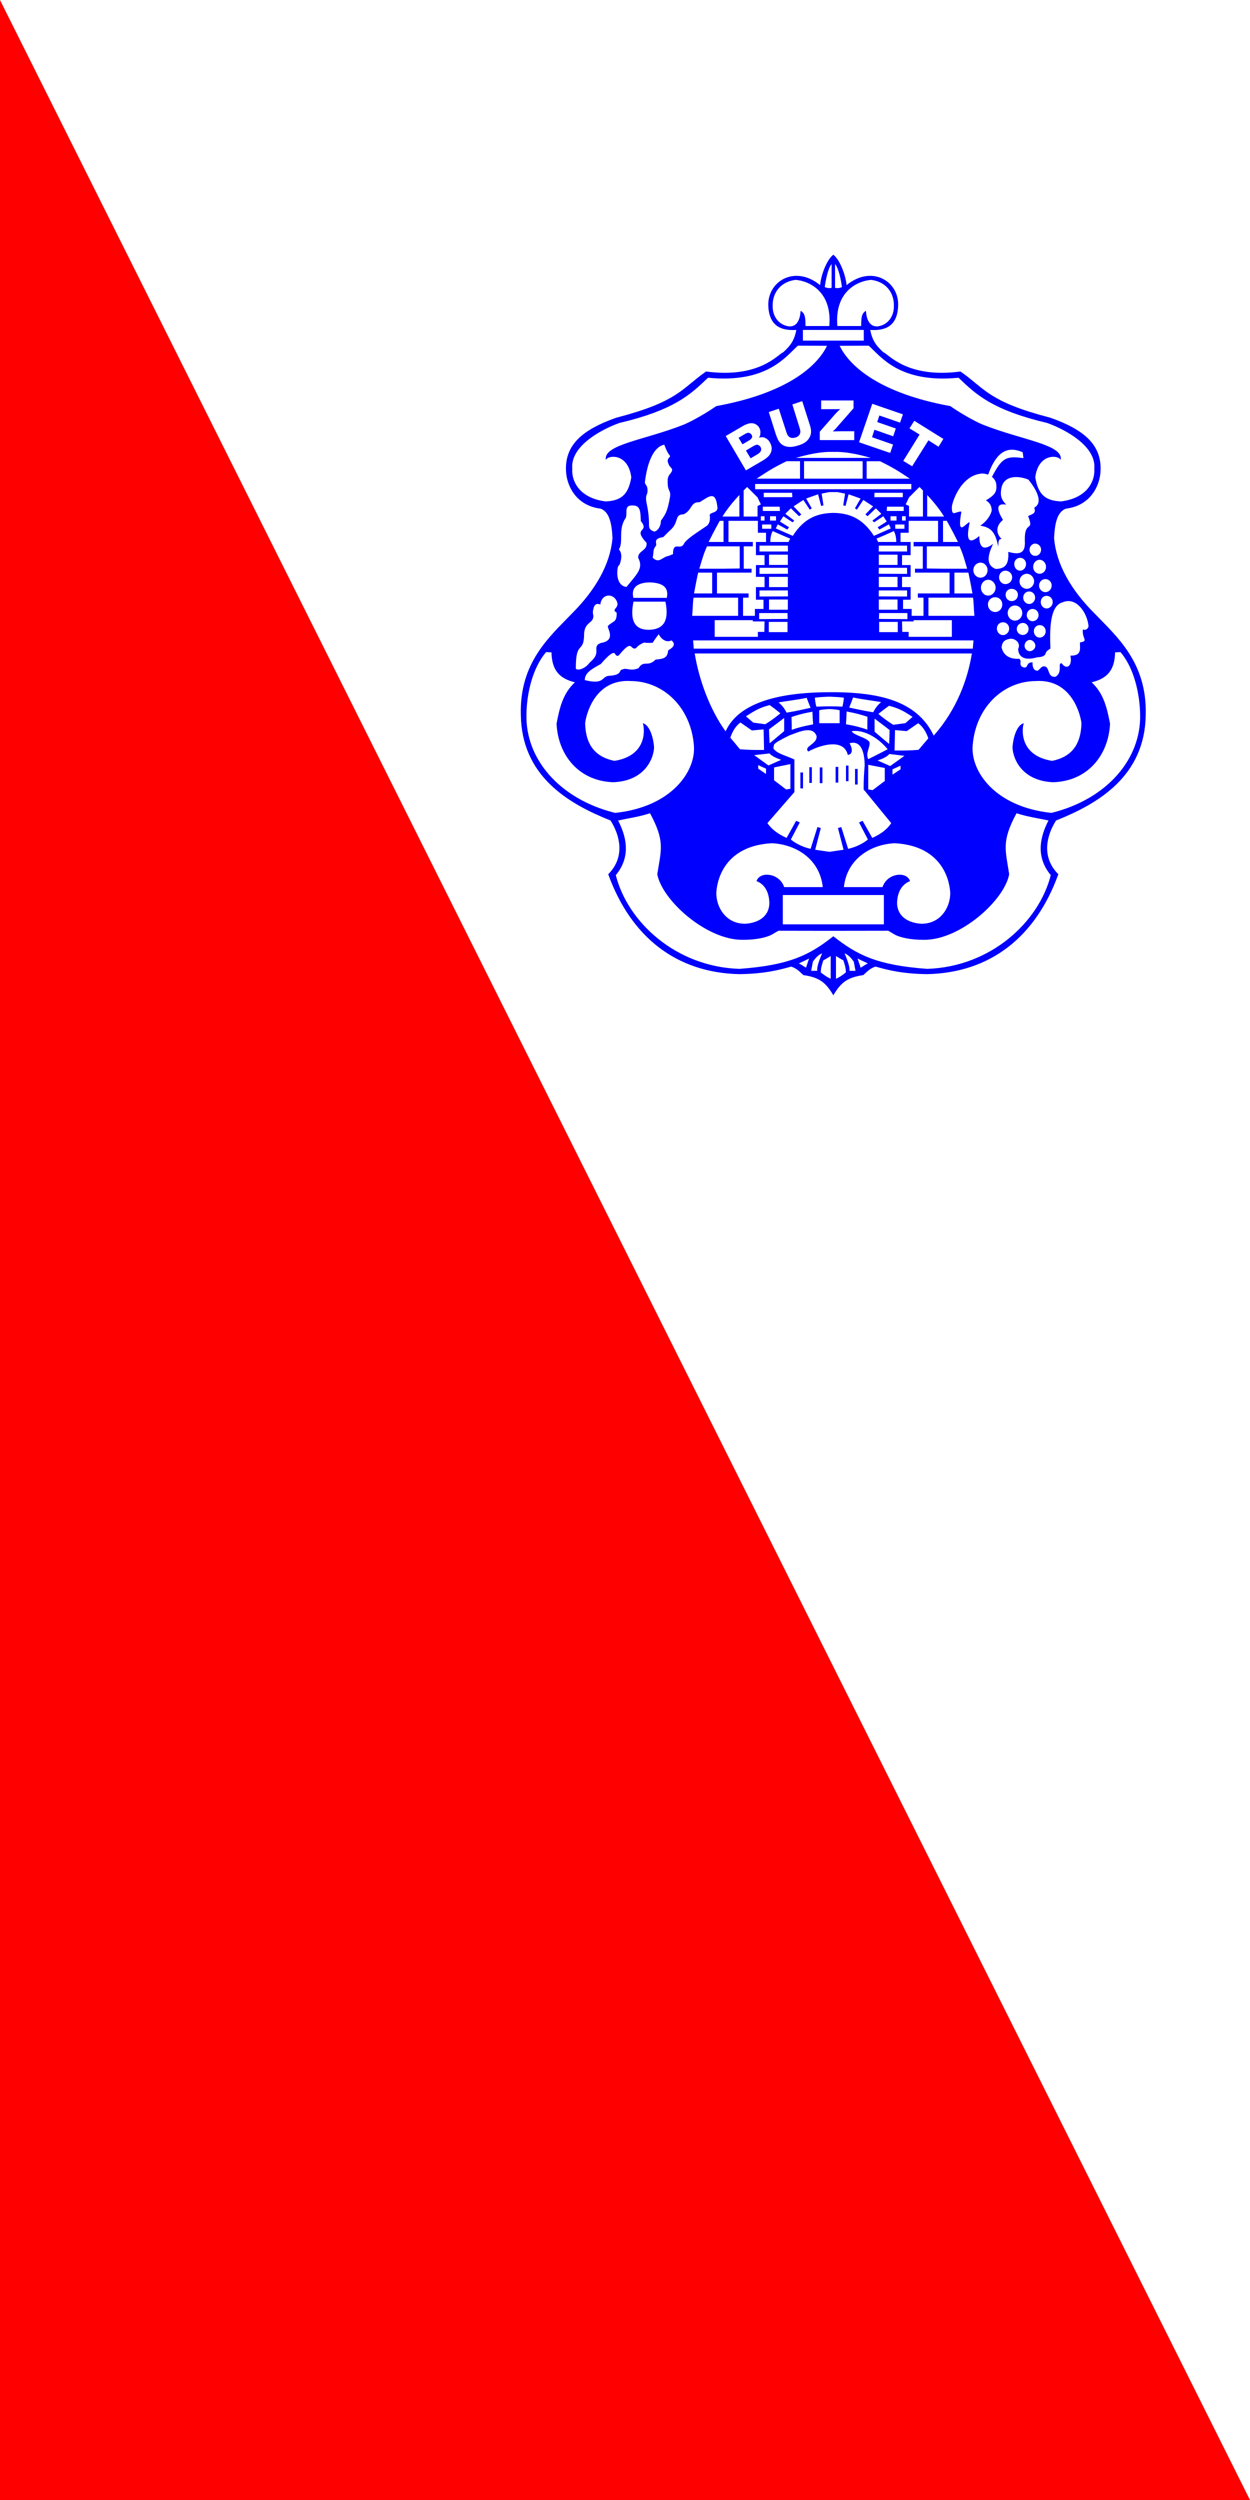
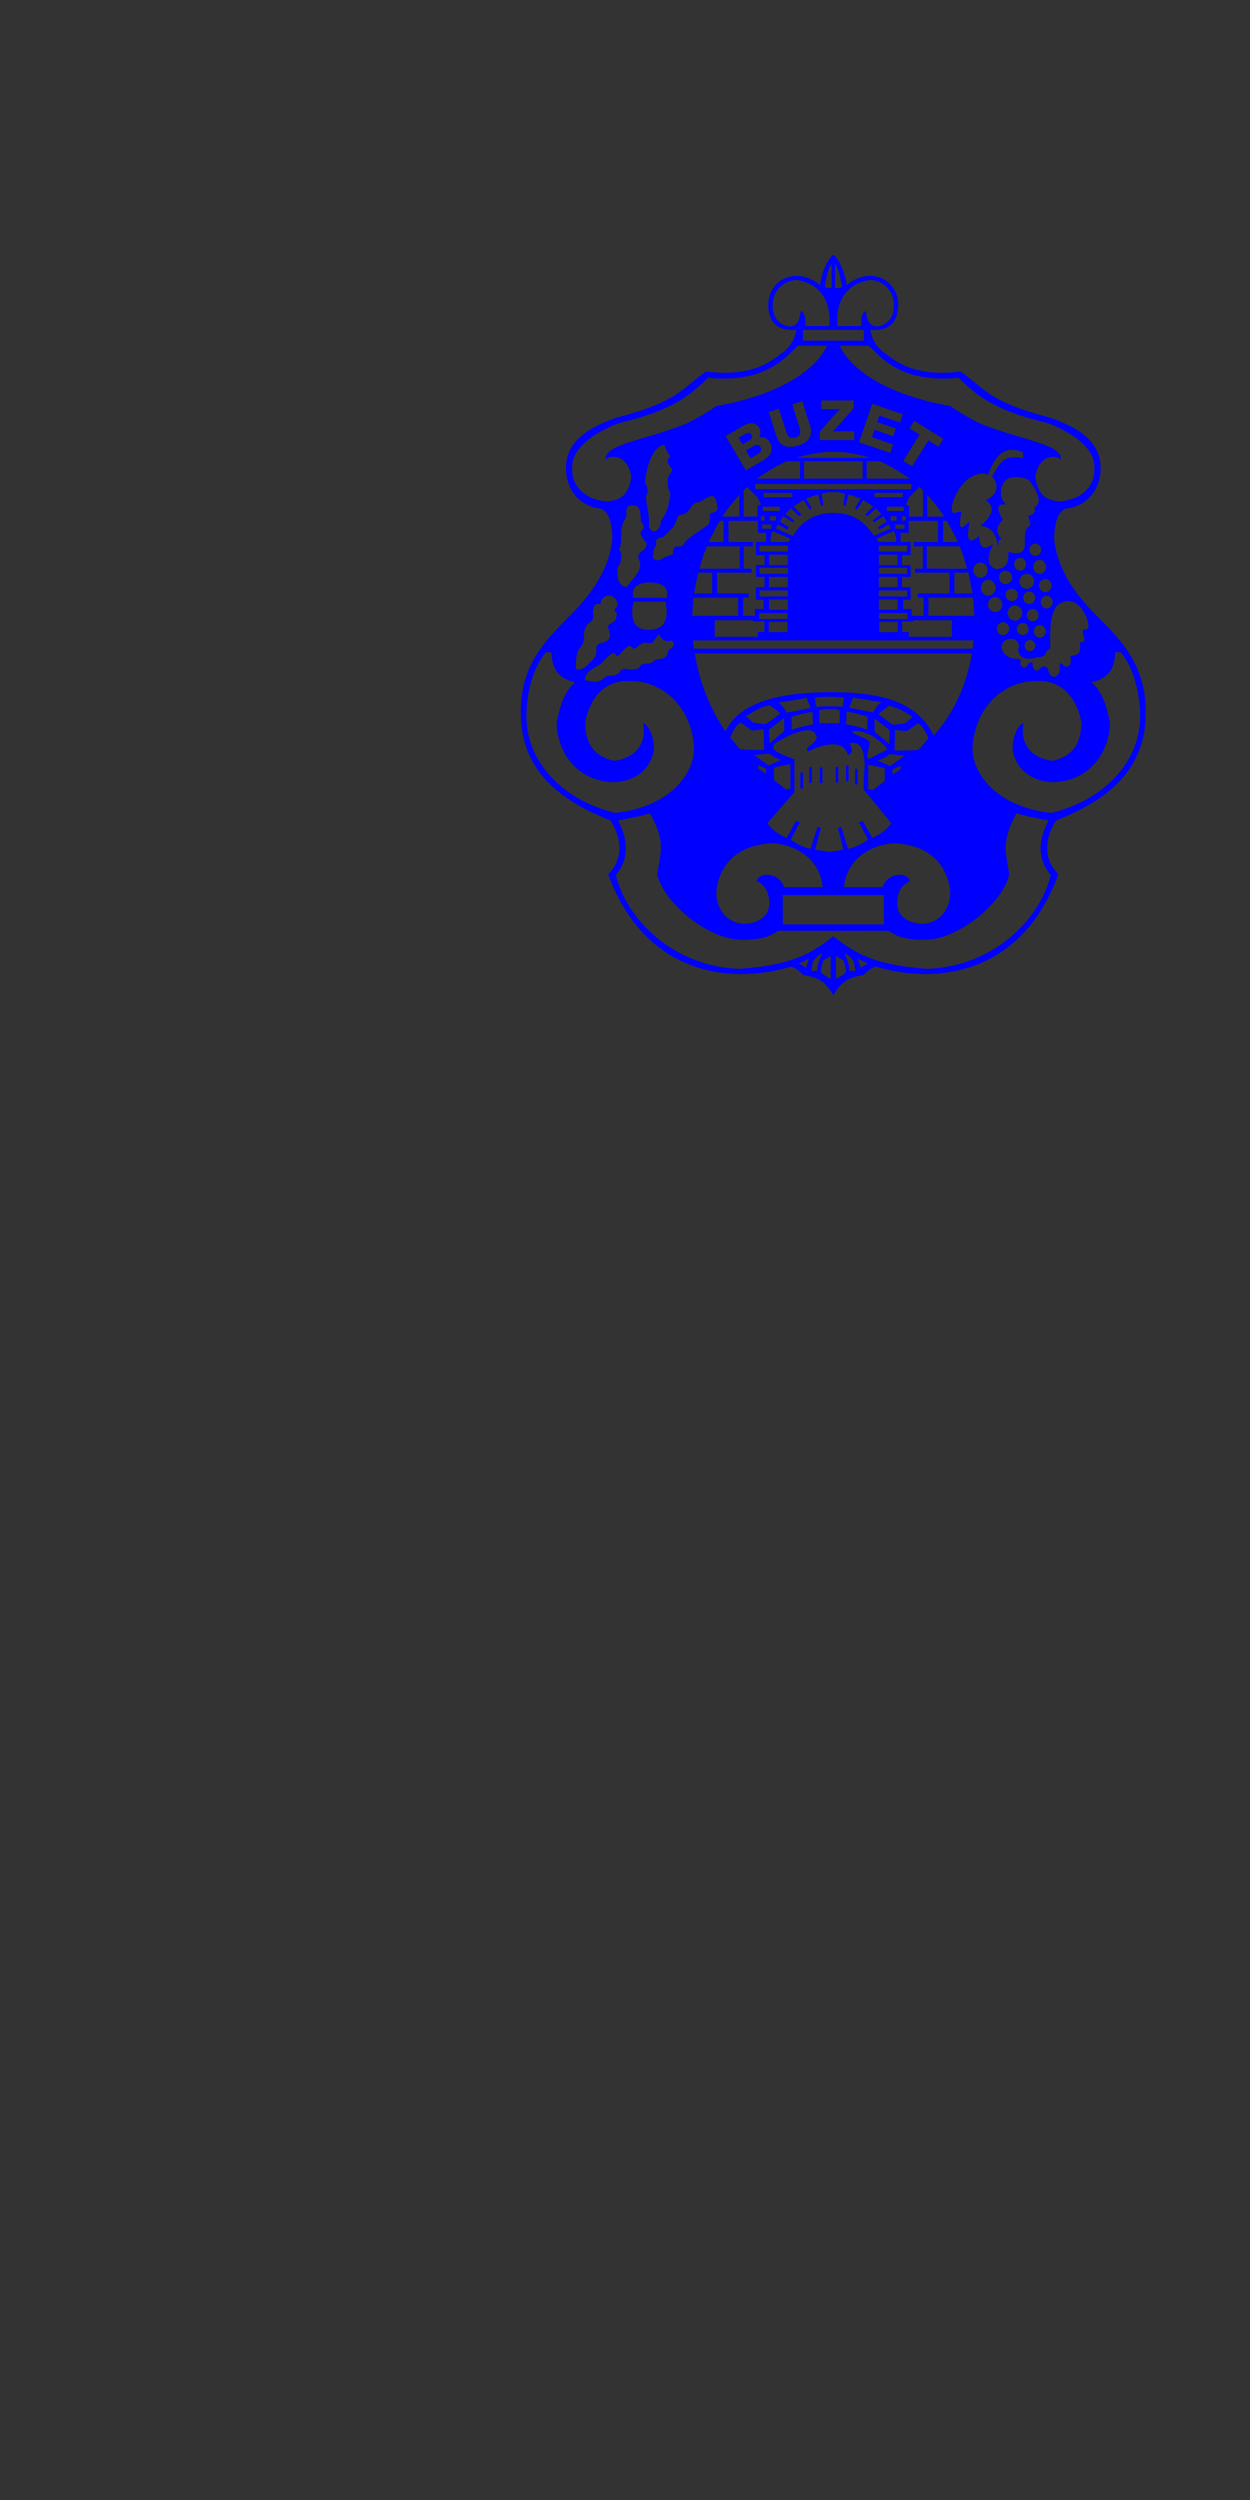
<svg xmlns="http://www.w3.org/2000/svg" xmlns:ns1="http://www.inkscape.org/namespaces/inkscape" xmlns:ns2="http://sodipodi.sourceforge.net/DTD/sodipodi-0.dtd" width="600" height="1200" id="svg3002" version="1.1" ns1:version="0.48.2 r9819" ns2:docname="New document 3">
  <rect width="100%" height="100%" fill="#333333" stroke="none" />
  <defs id="defs3004" />
  <ns2:namedview id="base" pagecolor="#ffffff" bordercolor="#666666" borderopacity="1.0" ns1:pageopacity="0.0" ns1:pageshadow="2" ns1:zoom="0.35" ns1:cx="299.99993" ns1:cy="599.99988" ns1:document-units="px" ns1:current-layer="layer1" showgrid="false" fit-margin-top="0" fit-margin-left="0" fit-margin-right="0" fit-margin-bottom="0" ns1:window-width="1280" ns1:window-height="748" ns1:window-x="-8" ns1:window-y="-8" ns1:window-maximized="1" />
  <g ns1:label="Layer 1" ns1:groupmode="layer" id="layer1" transform="translate(-75,67.638)">
    <g transform="matrix(0,1.25,1.25,0,75,-67.638)" ns1:label="Buzet grad zastava" id="g3018">
-       <path id="path3020" style="fill:#ff0000;fill-opacity:1;fill-rule:evenodd;stroke:none" d="M 960,480 960,0 0,0 960,480 z" ns1:connector-curvature="0" />
-       <path id="path3022" style="fill:#ffffff;fill-opacity:1;fill-rule:evenodd;stroke:none" d="m 0,480 960,0 L 0,0 0,480 z" ns1:connector-curvature="0" />
-       <path id="path3024" style="fill:#ffffff;fill-opacity:1;fill-rule:evenodd;stroke:none" d="m 97.808,320 c 1.895,2.514 8.031,4.81 11.69,5.075 -7.984,9.747 -1.411,20.328 8.072,19.802 9.255,-0.353 9.3,-7.099 9.128,-10.718 3.791,0.751 5.82,2.029 8.602,5.075 0.432,1.763 10.14,8.817 7.36,29.589 6.528,9.442 11.516,10.494 17.731,34.453 4.678,13.408 10.634,19.488 19.762,19.357 6.041,0 14.025,-3.701 15.17,-13.322 1.192,-3.135 5.07,-4.277 11.379,-4.545 10.139,0.886 19.887,6.575 28.757,15.438 8.955,8.602 18.828,20.247 38.944,19.76 23.68,-0.266 34.226,-18.257 40.667,-34.438 5.549,-3.535 13.933,-5.83 20.639,0.877 24.166,-8.736 37.838,-26.201 38.365,-50.367 -0.126,-9.349 -1.45,-14.691 -2.908,-19.847 0.752,-2.25 2.116,-3.395 3.267,-4.672 0.879,-5.868 2.555,-8.47 7.759,-11.516 -5.204,-3.042 -6.88,-5.643 -7.759,-11.513 -1.151,-1.277 -2.514,-2.422 -3.267,-4.67 1.458,-5.157 2.782,-10.54 2.908,-19.894 -0.526,-24.166 -14.198,-41.631 -38.365,-50.367 -6.707,6.707 -15.091,4.412 -20.639,0.885 -6.441,-16.188 -16.988,-34.179 -40.667,-34.445 -20.115,-0.526 -29.989,11.158 -38.944,19.76 -8.87,8.816 -18.617,14.551 -28.757,15.435 -6.309,-0.266 -10.187,-1.409 -11.379,-4.544 -1.145,-9.615 -9.129,-13.321 -15.17,-13.321 -9.128,-0.132 -15.085,5.956 -19.762,19.362 -6.215,23.953 -11.203,25.006 -17.731,34.447 2.78,20.771 -6.928,27.87 -7.36,29.589 -2.782,3.093 -4.811,4.325 -8.602,5.075 0.172,-3.572 0.126,-10.366 -9.128,-10.766 -9.483,-0.479 -16.056,10.147 -8.072,19.894 -3.659,0.266 -9.794,2.516 -11.69,5.072" ns1:connector-curvature="0" />
      <path id="path3026" style="fill:#0000ff;fill-opacity:1;fill-rule:evenodd;stroke:none" d="m 97.808,320 c 1.895,2.514 8.031,4.81 11.69,5.075 -7.984,9.747 -1.411,20.328 8.072,19.802 9.255,-0.353 9.3,-7.099 9.128,-10.718 3.791,0.751 5.82,2.029 8.602,5.075 0.432,1.763 10.14,8.817 7.36,29.589 6.528,9.442 11.516,10.494 17.731,34.453 4.678,13.408 10.634,19.488 19.762,19.357 6.041,0 14.025,-3.701 15.17,-13.322 1.192,-3.135 5.07,-4.277 11.379,-4.545 10.139,0.886 19.887,6.575 28.757,15.438 8.955,8.602 18.828,20.247 38.944,19.76 23.68,-0.266 34.226,-18.257 40.667,-34.438 5.549,-3.535 13.933,-5.83 20.639,0.877 24.166,-8.736 37.838,-26.201 38.365,-50.367 -0.126,-9.349 -1.45,-14.691 -2.908,-19.847 0.752,-2.25 2.116,-3.395 3.267,-4.672 0.879,-5.868 2.555,-8.47 7.759,-11.516 -5.204,-3.042 -6.88,-5.643 -7.759,-11.513 -1.151,-1.277 -2.514,-2.422 -3.267,-4.67 1.458,-5.157 2.782,-10.54 2.908,-19.894 -0.526,-24.166 -14.198,-41.631 -38.365,-50.367 -6.707,6.707 -15.091,4.412 -20.639,0.885 -6.441,-16.188 -16.988,-34.179 -40.667,-34.445 -20.115,-0.526 -29.989,11.158 -38.944,19.76 -8.87,8.816 -18.617,14.551 -28.757,15.435 -6.309,-0.266 -10.187,-1.409 -11.379,-4.544 -1.145,-9.615 -9.129,-13.321 -15.17,-13.321 -9.128,-0.132 -15.085,5.956 -19.762,19.362 -6.215,23.953 -11.203,25.006 -17.731,34.447 2.78,20.771 -6.928,27.87 -7.36,29.589 -2.782,3.093 -4.811,4.325 -8.602,5.075 0.172,-3.572 0.126,-10.366 -9.128,-10.766 -9.483,-0.479 -16.056,10.147 -8.072,19.894 -3.659,0.266 -9.794,2.516 -11.69,5.072 z m 245.885,-19.402 0,38.81 11.245,0 0,-38.81 -11.245,0 z m -210.953,5.815 0.047,11.158 c 7.844,-3.785 18.21,-15.343 23.153,-42.51 4.012,-5.822 6.701,-11.337 7.226,-12.788 5.875,-14.866 7.546,-30.873 13.548,-29.596 -1.856,0.218 -3.18,8.47 6.567,9.742 6.973,-1.145 8.995,-4.185 9.268,-9.876 -1.284,-10.139 -7.852,-13.14 -12.529,-12.787 -8.689,-0.837 -15.083,11.065 -17.599,18.085 -4.943,20.898 -10.758,27.159 -17.373,34.04 2.25,22.808 -8.336,29.994 -12.308,34.532 z m 40.794,13.587 c -0.173,-4.232 0.798,-9.215 2.296,-14.379 l 0,28.764 c -1.498,-5.164 -2.469,-10.147 -2.296,-14.385 z m 3.572,-17.946 0,5.157 6.707,0 0,-16.673 c -2.867,4.324 -4.232,6.447 -6.707,11.516 z m 0,6.701 0,22.495 6.707,0 0,-22.495 -6.707,0 z m 9.881,-21.871 4.012,4.012 2.688,1.271 0.619,-1.271 4.059,0 0,-5.336 -10.013,0 -1.363,1.324 z m 22.802,-15.396 0,12.567 8.51,0 0.092,-6.22 0,-9.302 c -3.001,0.926 -5.336,1.498 -8.602,2.955 z m 10.1,1.982 7.984,0 0,-6.967 c -2.475,0.487 -4.804,0.879 -7.984,1.59 l 0,5.377 z m 9.613,-7.141 0,17.107 6.973,0 0,-17.639 c -2.341,0.221 -5.828,0.266 -6.973,0.532 z m 16.409,-0.179 3.18,0.266 0,107.131 -3.18,0.266 0,-107.662 z m 4.498,-56.455 0.092,2.076 c 7.007,0.132 10.094,3.18 11.505,8.995 4.457,-4.804 10.272,-5.954 15.881,-7.052 12.216,0.572 22.097,8.689 22.489,21.824 -0.524,12.575 -9.747,15.617 -13.533,15.617 -4.817,-0.4 -8.565,-2.116 -9.136,-4.319 1.637,0.619 12.395,2.156 14.464,-10.898 -1.409,-6.967 -5.728,-11.066 -14.464,-11.245 -2.908,0.306 -17.113,3.525 -16.188,17.599 0.092,12.395 10.013,23.021 24.785,24.166 9.747,0.798 23.553,-8.425 25.849,-30.254 -5.375,-21.613 -20.905,-34.447 -37.752,-34.047 -8.07,0.087 -17.904,2.335 -23.993,7.539 z m 73.389,86.749 c 0.479,9.315 6.088,18.352 16.847,19.496 l 0,-14.819 c -5.468,-1.809 -6.22,-9.348 -2.296,-10.626 0.885,2.429 3.44,4.938 8.736,4.938 6.083,-0.353 7.452,-6.088 7.633,-9.215 0.085,-7.365 -6.175,-11.205 -11.911,-11.158 -6.614,0.4 -18.131,4.459 -19.01,21.384 z m -93.504,-3.259 0,-2.908 -4.851,0 0,3.306 -3.925,0 0,-3.306 -4.538,0 0,3.306 -3.799,0 0,-3.306 -5.07,0 0,3.88 -3.527,0 0,-3.135 -4.591,0 0,-11.284 8.118,0 0,9.347 1.677,0 0,-3.486 8.602,0 0,3.001 1.498,0 0,-13.28 7.984,0 0,12.135 1.63,0 0,-2.122 6.973,0 0,4.544 -2.648,0 0,3.308 -3.533,0 z m 7.852,-5.822 0,-12.921 6.402,0 0,16.581 -1.903,0 0,2.474 -4.014,0.087 0,-4.498 -0.485,0 0,-1.722 z m -0.479,15.083 0.079,-10.932 -2.328,0 0,10.892 2.248,0.04 z m 5.07,-0.04 0,-7.191 -3.925,0 0,7.191 3.925,0 z m 124.377,16.58 8.729,0 c -0.392,-0.877 -0.885,-1.848 -2.422,-3.793 -1.903,0 -3.133,0.487 -4.638,0.966 -0.524,0.979 -1.097,1.95 -1.669,2.827 z M 107.469,305.447 c 0.353,5.164 4.412,14.153 17.725,13.008 l 0,-9.129 c -2.422,-0.087 -4.849,0.092 -5.815,-1.896 2.995,-0.173 6.433,-1.239 5.909,-4.804 -0.884,-4.545 -4.943,-6.043 -7.852,-5.917 -4.145,-0.126 -9.089,2.256 -9.968,8.736 z m -6.081,13.893 c 1.629,-1.369 5.949,-2.248 8.855,-2.64 0.274,0.611 0.579,1.669 0.274,2.64 l -9.128,0 z m 271.414,-5.554 0,-2.295 -3.533,0.658 c -1.324,0.932 -2.695,2.161 -3.174,3.533 4.538,-1.895 5.643,-1.895 6.707,-1.895 z M 229.018,302.58 l 0.047,-10.939 -2.337,0 0,10.892 2.29,0.047 z m 5.117,-0.047 0,-7.233 -3.927,0 0,7.233 3.927,0 z m -13.806,0.047 0.045,-10.939 -2.342,0 0,10.892 2.297,0.047 z m 5.115,-0.047 0,-7.233 -3.925,0 0,7.233 3.925,0 z m -13.672,0.047 0,-10.939 -2.25,0 0,10.892 2.25,0.047 z m 5.162,-0.047 0,-7.233 -3.925,0 0,7.233 3.925,0 z m -31.092,47.414 0,-59.983 2.029,0 0,59.983 -2.029,0 z m 0,-59.983 0,59.983 0,-59.983 z m 5.07,14.293 0,-10.979 -1.677,0 0,10.884 1.677,0.094 z m 5.296,-4.764 0,-6.567 -1.635,0 0,6.481 1.635,0.087 z m 3.706,-5.909 0,-1.417 -1.677,0 0,1.417 1.677,0 z m 0,4.412 0,-2.295 -1.677,0 0,2.295 1.677,0 z m 3.127,-1.809 0,-3.534 -1.63,0 0,3.534 1.63,0 z m 5.072,-0.394 0,7.007 c -0.4,0.179 -0.747,0.353 -1.279,0.619 -0.924,-2.248 -1.896,-4.451 -2.907,-6.707 1.277,-0.658 2.688,-0.918 4.185,-0.918 z m -18.038,-11.869 8.289,0 0,-6.481 c -0.745,0.392 -4.404,2.775 -8.289,6.481 z m 9.921,-6.088 8.118,0 0,-5.728 c -2.424,1.23 -3.88,1.943 -8.118,4.278 l 0,1.45 z m -3.042,42.344 c 0.134,5.509 1.724,10.892 8.823,15.396 l -2.867,6.48 -1.545,-0.711 1.99,-3.661 -0.885,-0.658 -2.208,3.487 -2.024,-1.324 2.33,-3.534 -0.653,-0.651 -2.608,3.433 -2.114,-2.116 3.046,-3.174 -0.711,-0.838 -3.082,2.954 -2.467,-3.746 3.738,-2.475 -0.524,-0.745 -3.753,2.156 -1.63,-4.585 4.497,-1.19 -0.259,-0.879 -4.498,0.698 -0.579,-2.867 0,-3.261 0.579,-2.861 4.498,0.7 0.259,-0.879 -4.497,-1.19 1.63,-4.585 3.753,2.156 0.524,-0.745 -3.738,-2.476 2.467,-3.746 3.082,2.955 0.711,-0.839 -3.046,-3.174 2.114,-2.122 2.608,3.44 0.653,-0.652 -2.33,-3.533 2.024,-1.324 2.208,3.486 0.885,-0.658 -1.99,-3.659 1.545,-0.758 2.867,6.528 c -7.099,4.457 -8.689,9.879 -8.823,15.396 l 0,0.353 z m -64.213,13.406 0.047,-11.158 c 7.844,3.793 18.21,15.351 23.153,42.47 4.012,5.822 6.701,11.292 7.226,12.795 5.875,14.856 7.546,30.873 13.548,29.594 -1.856,-0.225 -3.18,-8.469 6.567,-9.747 6.973,1.145 8.995,4.185 9.268,9.874 -1.284,10.147 -7.852,13.148 -12.529,12.789 -8.689,0.837 -15.083,-11.066 -17.599,-18.078 -4.943,-20.905 -10.758,-27.167 -17.373,-34.047 2.25,-22.801 -8.336,-29.994 -12.308,-34.492 z m 44.366,4.319 0,-5.111 6.707,0 0,16.582 c -2.867,-4.279 -4.232,-6.396 -6.707,-11.471 z m 9.881,15.177 4.012,-4.019 2.688,-1.271 0.619,1.271 4.059,0 0,5.343 -10.013,0 -1.363,-1.324 z m 22.802,15.388 0,-12.569 8.51,0 0.092,6.222 0,9.262 c -3.001,-0.886 -5.336,-1.458 -8.602,-2.916 z m 10.1,-1.982 7.984,0 0,6.927 c -2.475,-0.439 -4.804,-0.886 -7.984,-1.55 l 0,-5.377 z m 9.613,7.146 0,-17.112 6.973,0 0,17.638 c -2.341,-0.221 -5.828,-0.266 -6.973,-0.526 z m 16.409,0.179 0,-107.662 m 19.887,55 c 0.266,15.962 3.042,30.918 16.675,37.399 -10.013,8.863 -21.65,13.048 -31.539,14.646 l 0,-106.425 c 9.889,1.59 21.526,5.775 29.901,11.863 -12.342,5.556 -15.037,23.994 -15.037,40.222 l 0,2.296 z m -15.389,109.113 0.092,-2.076 c 7.007,-0.127 10.094,-3.174 11.505,-8.995 4.457,4.809 10.272,5.954 15.881,7.06 12.216,-0.579 22.097,-8.691 22.489,-21.831 -0.524,-12.569 -9.747,-15.617 -13.533,-15.617 -4.817,0.4 -8.565,2.077 -9.136,4.325 1.637,-0.619 12.395,-2.161 14.464,10.892 -1.409,6.973 -5.728,11.066 -14.464,11.252 -2.908,-0.313 -17.113,-3.533 -16.188,-17.606 0.092,-12.388 10.013,-23.022 24.785,-24.166 9.747,-0.79 23.553,8.425 25.849,30.255 -5.375,21.61 -20.905,34.447 -37.752,34.053 -8.07,-0.14 -17.904,-2.341 -23.993,-7.544 z M 359.523,320 c 7.191,9.134 11.111,16.72 12.521,36.035 -0.792,24.432 -17.991,42.916 -35.99,47.461 -7.452,-6.183 -15.296,-3.8 -20.985,-0.886 -0.886,-4.059 -1.411,-8.116 -2.789,-12.261 10.852,-5.822 13.9,-4.28 23.429,-2.822 10.092,-1.856 25.177,-18.831 25.177,-32.51 0.092,-5.462 -1.011,-9.613 -1.937,-11.332 l -1.543,-2.601 0.04,-22.974 -0.04,-19.189 1.543,-2.65 c 0.926,-1.716 2.029,-5.86 1.937,-11.33 0,-13.674 -15.085,-30.654 -25.177,-32.55 -9.528,1.498 -12.576,3.041 -23.429,-2.782 1.379,-4.146 1.903,-8.204 2.789,-12.263 5.689,2.916 13.533,5.298 20.985,-0.877 17.999,4.538 35.198,23.021 35.99,47.453 -1.411,19.362 -5.33,26.947 -12.521,36.077 z m -35.724,23.514 c 0.479,-9.268 6.088,-18.304 16.847,-19.457 l 0,14.824 c -5.468,1.811 -6.22,9.302 -2.296,10.581 0.885,-2.429 3.44,-4.985 8.736,-4.985 6.083,0.4 7.452,6.135 7.633,9.262 0.085,7.365 -6.175,11.205 -11.911,11.158 -6.614,-0.4 -18.131,-4.459 -19.01,-21.384 z m -93.504,3.259 0,2.908 -4.851,0 0,-3.301 -3.925,0 0,3.301 -4.538,0 0,-3.301 -3.799,0 0,3.301 -5.07,0 0,-3.88 -3.527,0 0,3.135 -4.591,0 0,11.284 8.118,0 0,-9.389 1.677,0 0,3.527 8.602,0 0,-3.001 1.498,0 0,13.28 7.984,0 0,-12.175 1.63,0 0,2.161 6.973,0 0,-4.543 -2.648,0 0,-3.308 -3.533,0 z m 7.852,5.822 0,12.921 6.402,0 0,-16.58 -1.903,0 0,-2.475 -4.014,-0.081 0,4.451 -0.485,0 0,1.764 z m -0.479,-15.083 0.079,10.931 -2.328,0 0,-10.845 2.248,-0.087 z m 5.07,0.087 0,7.144 -3.925,0 0,-7.144 3.925,0 z m -116.038,-29.283 4.104,0 0,23.374 -4.104,0 0,-12.09 0,-11.284 z m 240.415,12.695 8.729,0 c -0.392,0.885 -0.885,1.856 -2.422,3.799 -1.903,0 -3.133,-0.485 -4.638,-0.964 -0.524,-0.979 -1.097,-1.95 -1.669,-2.835 z m -259.646,13.546 c 0.353,-5.162 4.412,-14.151 17.725,-13.007 l 0,9.129 c -2.422,0.085 -4.849,-0.094 -5.815,1.848 2.995,0.173 6.433,1.284 5.909,4.851 -0.884,4.498 -4.943,5.996 -7.852,5.869 -4.145,0.127 -9.089,-2.21 -9.968,-8.691 z m -6.081,-13.893 c 1.629,1.365 5.949,2.25 8.855,2.643 0.274,-0.613 0.579,-1.677 0.274,-2.643 l -9.128,0 z m 271.414,5.556 0,2.295 -3.533,-0.666 c -1.324,-0.924 -2.695,-2.161 -3.174,-3.525 4.538,1.895 5.643,1.895 6.707,1.895 z m -143.784,11.205 0.047,10.892 -2.337,0 0,-10.847 2.29,-0.045 z m 5.117,0.045 0,7.186 -3.927,0 0,-7.186 3.927,0 z m -13.806,-0.045 0.045,10.892 -2.342,0 0,-10.847 2.297,-0.045 z m 5.115,0.045 0,7.186 -3.925,0 0,-7.186 3.925,0 z m -13.672,-0.045 0,10.892 -2.25,0 0,-10.847 2.25,-0.045 z m 5.162,0.045 0,7.186 -3.925,0 0,-7.186 3.925,0 z m -26.022,-1.722 0,10.937 -1.677,0 0,-10.892 1.677,-0.045 z m 5.296,4.764 0,6.52 -1.635,0 0,-6.433 1.635,-0.087 z m 3.706,5.867 0,1.411 -1.677,0 0,-1.411 1.677,0 z m 0,-4.417 0,2.296 -1.677,0 0,-2.296 1.677,0 z m 3.127,1.809 0,3.534 -1.63,0 0,-3.534 1.63,0 z m 5.072,0.4 0,-6.967 c -0.4,-0.179 -0.747,-0.353 -1.279,-0.619 -0.924,2.25 -1.896,4.451 -2.907,6.661 1.277,0.658 2.688,0.924 4.185,0.924 z m -18.038,11.863 8.289,0 0,6.481 c -0.745,-0.392 -4.404,-2.775 -8.289,-6.481 z m 9.921,6.088 8.118,0 0,5.736 c -2.424,-1.237 -3.88,-1.95 -8.118,-4.279 l 0,-1.456 z m 99.99,-37.267 0,0.972 -5.994,0 0,-0.972 5.994,0 z m 1.277,3.48 0,1.011 -6.002,0 0,-1.011 6.002,0 z m -4.63,-20.992 6.088,0 0.04,1.016 -6.128,0 0,-1.016 z m 4.012,3.44 0,0.971 -6.041,0 0,-0.971 6.041,0 z m 0.087,4.012 0,1.011 -6.041,0 0,-1.011 6.041,0 z m -0.219,6.088 0,1.011 -6.041,0 0,-1.011 6.041,0 z m -19.755,6.22 c -0.666,4.678 2.508,10.1 6.96,13.761 1.284,-2.429 2.522,-4.898 3.799,-7.459 -2.162,-1.098 -4.325,0.619 -6.22,0.532 -1.89,-0.126 -2.908,-6.433 -4.538,-6.833 z m -3.048,-8.516 0,-4.013 -4.983,0 c -0.266,1.239 -0.4,2.382 -0.447,3.927 0.047,1.498 0.181,2.648 0.447,3.925 l 4.983,0 0,-3.838 z m 2.382,-25.358 0.4,-4.504 -3.048,-4.404 c 1.19,-1.637 3.048,-2.916 5.822,-3.887 1.371,1.152 2.735,2.343 4.451,3.706 0.274,3.401 0.274,5.649 0.274,8.025 l 0,1.237 -7.899,-0.173 z m -1.982,0.66 -0.619,-4.625 -2.422,-2.829 c -1.771,2.829 -3.182,4.719 -4.325,9.13 1.011,1.416 2.028,2.733 3.172,4.104 1.192,-1.456 2.422,-2.961 4.193,-5.781 z m -4.451,8.163 c -2.169,-1.103 -3.048,-2.077 -3.933,-3.087 -0.487,2.821 -1.011,7.273 -1.758,10.805 0.965,0.353 2.024,0.745 3.832,1.498 0.479,-2.295 1.239,-5.289 1.858,-9.215 z m -0.36,9.921 c 1.198,0.047 3.659,0.173 4.857,0.266 0.705,-3.833 1.318,-6.002 2.11,-8.204 -1.279,0 -2.688,0 -4.938,-0.092 -0.705,2.122 -1.363,4.193 -2.029,8.031 z m 7.459,-10.852 c 1.582,-1.89 3.087,-3.699 4.678,-5.596 -1.771,-0.092 -3.487,-0.179 -5.343,-0.226 -1.503,1.944 -2.867,3.887 -4.404,5.822 l 5.07,0 z m 8.557,-5.596 0.658,-5.915 3.972,5.469 -2.169,4.896 c -0.353,-1.103 -1.411,-3.791 -2.461,-4.451 z m 10.319,1.718 3.519,4.63 -0.258,1.637 -9.481,0 1.277,-6.267 4.943,0 z m -4.457,-3.087 2.028,0 -2.028,-3.001 -1.371,0 1.371,3.001 z m -27.654,24.391 c 0.087,2.429 0.179,3.919 0.4,5.509 1.011,-0.085 2.248,-0.259 3.44,-0.572 -0.181,-3.659 -0.181,-5.689 0,-10.007 -1.192,-0.311 -2.429,-0.485 -3.44,-0.579 -0.221,1.592 -0.313,3.087 -0.4,5.649 z m 12.835,25.137 0.4,4.498 -3.048,4.412 c 1.192,1.584 3.048,2.953 5.822,3.88 1.324,-1.145 2.74,-2.342 4.412,-3.753 0.266,-3.346 0.266,-5.641 0.266,-7.978 l 0,-1.23 -7.852,0.172 z m -2.029,-0.705 -0.619,4.672 -2.422,2.782 c -1.769,-2.782 -3.135,-4.632 -4.277,-9.044 1.011,-1.364 2.029,-2.727 3.127,-4.099 1.237,1.45 2.422,2.956 4.191,5.689 z m -4.809,-7.678 c -2.156,1.113 -3.042,2.076 -3.919,3.048 -0.487,-2.774 -1.018,-7.278 -1.771,-10.766 0.971,-0.345 2.03,-0.745 3.88,-1.498 0.445,2.25 1.192,5.291 1.81,9.215 z m -0.307,-10.187 c 1.192,-0.04 3.661,-0.172 4.898,-0.259 0.658,3.838 1.317,5.994 2.075,8.197 -1.282,0 -2.648,0 -4.943,0.047 -0.705,-2.124 -1.324,-4.146 -2.029,-7.985 z m 7.765,10.726 c 1.631,1.89 3.127,3.7 4.717,5.596 -1.762,0.092 -3.48,0.134 -5.336,0.173 -1.498,-1.85 -2.914,-3.832 -4.411,-5.769 l 5.03,0 z m 8.55,5.643 0.713,5.815 3.925,-5.462 -2.169,-4.898 c -0.3,1.192 -1.363,3.832 -2.469,4.545 z m 10.368,-1.724 3.525,-4.678 -0.266,-1.677 -9.474,0 1.23,6.354 4.985,0 z m -4.459,2.954 2.029,0 -2.029,3.087 -1.411,0 1.411,-3.087 z m -109.153,39.87 c -0.879,0 -2.163,-0.432 -3.174,-1.671 -7.278,3.833 -8.118,5.33 -7.186,12.084 l -2.248,-0.274 c -2.869,-6.48 0.698,-10.445 8.589,-13.266 -0.213,-0.666 -0.432,-1.458 -0.432,-2.343 0.619,-8.51 11.903,-11.777 13.008,-11.597 3.925,-0.087 1.369,1.63 1.635,3.659 10.494,-1.89 4.093,1.81 4.059,3.182 2.729,-0.492 10.36,-2.296 5.283,3.706 2.037,0 6.84,0.211 3.048,5.289 5.956,-2.914 8.55,-1.809 9.615,1.011 -0.087,3.88 -2.029,5.077 -6.567,4.811 1.411,4.944 0.126,6.66 -4.419,6.354 -7.976,-0.187 -2.954,3.746 -9.3,1.271 -0.792,1.284 -0.839,3.267 -3.269,2.343 -1.761,3.438 -6.613,1.143 -10.758,-2.25 -1.364,-3.314 -2.077,-9.302 3.306,-10.366 2.295,-0.392 4.059,-0.392 6.309,1.856 -0.66,-3.799 1.677,-3.799 5.867,-1.237 2.33,-2.914 5.291,-2.648 7.32,-0.532 0,-1.192 0.885,-1.192 2.914,-1.318 -5.955,-1.064 -7.412,-3.14 -8.031,-6.879 -1.458,2.296 -3.925,4.004 -5.775,4.404 -1.771,-0.047 -3.048,-0.666 -3.926,-2.248 -1.943,3.267 -3.18,4.278 -5.868,4.012 z m 45.032,25.403 c 1.324,-4.938 10.587,-4.898 17.731,-4.63 0.7,-1.013 0.966,-1.632 2.203,-1.937 0.839,-0.572 1.105,-1.724 1.145,-3.135 1.411,-4.717 -0.04,-7.231 -3.221,-7.318 -1.895,1.011 -3.785,-0.573 -3.925,-2.735 0.266,-2.248 1.018,-3.353 3.306,-3.619 3.001,0.579 4.678,3.087 4.412,6.839 0.885,0.666 1.152,0.439 1.55,0.4 1.058,-0.047 1.632,0.392 1.803,1.411 0.181,1.716 -2.029,0.611 -1.982,3.261 1.543,-0.174 3.001,0.445 3.127,1.324 0.579,1.103 -1.49,1.583 -1.584,2.907 -0.172,2.555 4.327,1.192 4.014,4.504 -1.671,3.042 -5.604,0.66 -5.157,2.469 2.727,1.89 0.877,4.185 -2.961,3.301 0.047,4.419 -2.556,3.667 -5.07,3.667 -0.619,3.572 -1.318,0.658 -5.025,1.15 0.44,0.653 0.087,1.89 -1.19,2.156 -4.943,-0.398 -11.558,-4.63 -9.176,-10.013 z m -20.241,-8.197 c 1.271,0 2.424,-1.018 2.377,-2.25 0.047,-1.237 -1.105,-2.209 -2.377,-2.209 -1.19,0 -2.341,0.972 -2.341,2.163 0,1.277 1.151,2.296 2.341,2.296 z m 5.509,-5.783 c 1.411,0 2.555,-1.011 2.555,-2.296 0,-1.271 -1.145,-2.242 -2.555,-2.242 -1.324,0 -2.382,0.971 -2.382,2.242 0,1.284 1.058,2.296 2.382,2.296 z m 1.105,7.673 c 1.45,0 2.642,-1.1 2.642,-2.463 0,-1.411 -1.192,-2.475 -2.642,-2.475 -1.458,0 -2.735,1.064 -2.735,2.475 0,1.363 1.277,2.463 2.735,2.463 z m 4.006,-13.008 c 1.456,0 2.608,-1.145 2.608,-2.603 0,-1.324 -1.152,-2.427 -2.608,-2.427 -1.411,0 -2.556,1.104 -2.556,2.427 0,1.458 1.145,2.603 2.556,2.603 z m 1.55,8.423 c 1.59,0 2.867,-1.318 2.867,-2.822 0,-1.503 -1.277,-2.775 -2.867,-2.775 -1.631,0 -2.914,1.271 -2.914,2.775 0,1.503 1.283,2.822 2.914,2.822 z m 1.59,6.754 c 1.411,0 2.556,-1.066 2.556,-2.429 0,-1.324 -1.145,-2.422 -2.556,-2.422 -1.324,0 -2.474,1.098 -2.474,2.422 0,1.364 1.15,2.429 2.474,2.429 z m 3.527,-12.969 c 1.45,0 2.461,-1.058 2.461,-2.39 0,-1.317 -1.011,-2.335 -2.461,-2.335 -1.279,0 -2.25,1.018 -2.25,2.335 0,1.331 0.971,2.39 2.25,2.39 z m 1.143,6.614 c 1.284,0 2.429,-1.018 2.429,-2.297 0,-1.277 -1.145,-2.288 -2.429,-2.288 -1.364,0 -2.382,1.011 -2.382,2.288 0,1.279 1.018,2.297 2.382,2.297 z m -3.833,-15.172 c 1.632,0 3.042,-1.284 3.042,-2.867 0,-1.55 -1.411,-2.782 -3.042,-2.782 -1.59,0 -3.046,1.232 -3.046,2.782 0,1.582 1.456,2.867 3.046,2.867 z m 6.436,2.556 c 1.629,0 2.914,-1.192 2.914,-2.727 0,-1.55 -1.284,-2.789 -2.914,-2.789 -1.584,0 -2.775,1.239 -2.775,2.789 0,1.535 1.19,2.727 2.775,2.727 z m -13.188,-5.643 c 1.63,0 2.914,-1.19 2.914,-2.693 0,-1.545 -1.284,-2.774 -2.914,-2.774 -1.537,0 -2.869,1.23 -2.869,2.774 0,1.503 1.332,2.693 2.869,2.693 z m 16.501,13.314 c 1.63,0 2.906,-1.269 2.906,-2.82 0,-1.498 -1.277,-2.774 -2.906,-2.774 -1.684,0 -2.916,1.277 -2.916,2.774 0,1.55 1.231,2.82 2.916,2.82 z m 0.79,6.269 c 1.279,0 2.337,-1.013 2.337,-2.343 0,-1.184 -1.058,-2.203 -2.337,-2.203 -1.33,0 -2.382,1.018 -2.382,2.203 0,1.33 1.052,2.343 2.382,2.343 z m 5.164,-11.292 c 1.363,0 2.508,-1.098 2.508,-2.382 0,-1.277 -1.145,-2.342 -2.508,-2.342 -1.377,0 -2.429,1.066 -2.429,2.342 0,1.284 1.052,2.382 2.429,2.382 z m 0.173,7.452 c 1.277,0 2.288,-0.971 2.288,-2.208 0,-1.271 -1.011,-2.329 -2.288,-2.329 -1.324,0 -2.342,1.058 -2.342,2.329 0,1.237 1.018,2.208 2.342,2.208 z m 6.433,2.601 c 1.111,0 2.077,-1.056 2.077,-2.114 0,-1.145 -0.966,-2.029 -2.077,-2.029 -1.137,0 -2.248,0.884 -2.248,2.029 0,1.058 1.111,2.114 2.248,2.114 z m -16.76,6.661 c 1.283,0 2.435,-1.058 2.435,-2.343 0,-1.231 -1.152,-2.248 -2.435,-2.248 -1.411,0 -2.424,1.017 -2.424,2.248 0,1.284 1.013,2.343 2.424,2.343 z m 11.203,-2.688 c 1.279,0 2.422,-1.018 2.422,-2.297 0,-1.277 -1.143,-2.254 -2.422,-2.254 -1.364,0 -2.382,0.977 -2.382,2.254 0,1.279 1.018,2.297 2.382,2.297 z m -71.665,-146.474 c 0.884,-4.451 7.718,-6.66 14.511,-7.452 1.143,0.219 1.143,1.097 3.08,1.018 1.284,0.079 1.677,-0.534 2.608,-0.534 2.029,-0.266 4.364,1.184 11.019,1.105 1.503,0.126 1.903,1.277 2.169,2.109 -0.486,1.505 -2.248,2.476 -4.193,2.476 -2.554,1.763 -3.306,2.467 -9.307,3.525 -2.728,0.268 -1.764,-1.058 -5.949,-0.924 -2.608,-0.087 -2.735,1.59 -4.325,1.716 -1.103,-0.266 -0.751,-1.103 -3.133,-1.716 -1.411,-0.087 -1.584,0.924 -2.156,0.924 -0.619,-0.485 -1.145,-1.058 -4.325,-2.248 z m 42.736,1.63 -0.705,1.724 c -5.251,0 -1.239,2.827 -3.966,4.193 -1.856,0.924 -4.63,5.509 -6.799,8.642 -1.145,1.63 -3.261,1.371 -4.279,1.277 -1.145,0.173 -0.658,3.395 -3.172,2.916 -6.083,-0.713 -4.193,-2.869 -1.724,-6.793 -0.173,-3.667 3.093,-2.735 4.677,-6.222 -0.04,-3.353 2.608,-1.769 5.515,-4.498 1.279,-1.364 2.343,-2.422 3.214,-3.259 0.579,-4.193 2.476,-2.295 3.267,-2.782 1.811,-1.369 2.203,-0.751 4.593,-1.277 2.601,2.422 -0.44,3.88 -0.619,6.081 z m 0.704,-11.643 c -2.78,-0.127 -2.601,3.533 -5.728,3.22 -6.135,-5.688 -3.846,1.418 -8.383,-2.203 -3.306,-0.132 -5.783,-0.132 -5.955,-2.601 -0.447,-4.146 2.601,-2.429 4.717,-3.174 4.457,-3.133 9.042,-0.751 12.129,-2.648 1.19,1.058 2.695,1.018 3.972,0.792 1.145,-0.219 2.029,-0.485 2.461,-1.058 1.018,-0.485 7.42,-1.19 7.985,3.174 -5.337,4.372 -7.272,6.528 -11.199,4.498 z m 15.39,-1.85 c -3.746,-0.879 -5.775,1.198 -5.949,6.002 0.081,5.47 2.029,7.673 5.949,6.833 l 0,-12.835 z m 1.458,0.047 c 7.191,-1.458 10.758,0.392 10.805,5.728 -0.047,5.962 -3.614,8.025 -10.805,6.534 l 0,-12.261 z m 16.407,-13.634 c 1.81,-1.763 3.353,1.192 6.967,-3.172 2.388,-1.724 3.267,-4.625 2.343,-5.338 -11.3,-0.086 -5.383,3.182 -13.501,3.182 -4.585,0.306 -3.746,3.565 -6.788,3.565 -0.884,-0.266 -1.856,-0.266 -2.648,0 -1.277,0.226 -2.422,0.971 -1.677,2.648 -3.925,0.486 -4.412,4.279 -1.943,5.956 3.401,2.248 3.527,-2.25 5.077,0.353 3.966,0 2.953,-1.284 5.07,-3.353 0.705,-0.574 5.556,3.527 6.567,-2.822 l 0.532,-1.018 z m 5.822,22.145 c -0.266,3.04 -0.572,4.543 -3.533,4.809 -0.573,0.879 -1.937,3.567 -3.833,1.271 0.932,-1.85 -0.221,-3.785 -2.382,-4.93 0.745,-0.445 1.59,-1.284 3.314,-2.295 0.032,-1.284 0.079,-2.475 -0.094,-3.267 0.487,-1.318 1.279,-2.469 2.203,-3.174 0.839,-2.469 -4.059,-1.011 2.782,-6.62 0.971,-2.248 -4.545,0 3.259,-6.88 1.943,-3.48 3.354,-6.128 6.175,-6.128 1.856,7.459 -1.231,6.402 -1.629,9.042 -0.307,5.917 -2.337,3.574 -2.516,5.649 -0.706,1.232 0.884,2.776 -0.44,5.956 -3.306,2.029 -0.219,3.48 -3.306,6.567 z m 49.875,79.869 12.929,10.586 c 2.295,-1.458 4.191,-3.927 5.688,-7.273 l -6.573,-3.706 0.619,-1.371 6.573,3.4 c 1.677,-2.077 2.953,-4.811 3.574,-7.591 l -8.383,-2.642 0.398,-1.277 8.331,2.156 0.798,-5.422 -0.798,-5.47 -8.331,2.161 -0.398,-1.282 8.383,-2.643 c -0.621,-2.782 -1.897,-5.509 -3.574,-7.586 l -6.573,3.441 -0.619,-1.411 6.573,-3.659 c -1.498,-3.354 -3.393,-5.828 -5.688,-7.365 l -11.911,10.36 -12.521,0 c -1.411,-2.916 -2.296,-7.054 -4.364,-8.112 -1.592,0.66 -1.198,-1.237 -4.898,6.215 -1.237,3.487 -3.925,8.87 0.26,10.413 3.18,0.347 3.972,-5.204 5.954,-3.174 -2.156,3.787 -5.556,13.534 1.285,15.164 -0.092,1.55 -1.856,2.208 -4.451,0.666 -0.892,2.914 0.652,5.688 8.415,5.822 2.782,-0.221 5.909,-0.447 9.302,-0.4 z m -135.706,-52.963 13.187,7.758 -3.919,6.707 c -0.839,1.365 -1.59,2.156 -2.469,2.648 -1.417,0.792 -2.914,0.7 -4.372,-0.179 -0.971,-0.485 -1.496,-1.277 -1.848,-2.116 -0.181,-0.619 -0.181,-1.103 0,-1.809 l 0,-0.221 c -0.619,0.394 -0.926,0.486 -1.458,0.486 -0.792,0.134 -1.543,0 -2.248,-0.36 -1.677,-0.964 -2.25,-2.82 -1.458,-4.71 0.179,-0.619 0.492,-1.284 0.885,-1.856 l 3.7,-6.348 z m 0.666,4.938 -1.411,2.382 c -0.134,0.219 -0.307,0.438 -0.307,0.619 -0.179,0.353 -0.179,0.524 -0.219,0.664 0.039,0.613 0.306,1.052 0.792,1.318 0.44,0.313 0.971,0.313 1.316,0 0.313,-0.134 0.619,-0.572 0.885,-1.018 l 1.458,-2.469 -2.514,-1.496 z m 4.896,2.82 -1.63,2.735 c -0.353,0.619 -0.534,1.058 -0.619,1.545 0.085,0.532 0.392,1.058 0.884,1.324 0.524,0.313 1.098,0.353 1.456,0.126 0.394,-0.079 0.839,-0.479 1.271,-1.184 l 1.63,-2.735 -2.993,-1.81 z m -18.97,21.612 1.284,-3.793 8.91,2.775 c 0.964,0.313 1.724,0.4 2.203,0.179 0.704,-0.179 1.237,-0.751 1.543,-1.637 0.305,-1.011 0.273,-1.843 -0.174,-2.461 -0.358,-0.532 -0.931,-0.837 -1.895,-1.15 l -8.957,-2.908 1.285,-3.838 8.636,2.733 c 2.124,0.752 3.048,1.284 3.887,2.382 1.058,1.545 1.143,3.614 0.311,6.13 -0.445,1.59 -1.064,2.693 -1.903,3.533 -0.885,0.877 -2.069,1.411 -3.353,1.456 -0.79,0 -1.716,-0.14 -3.08,-0.619 l -8.697,-2.78 z m -0.259,19.713 0,-12.435 3.346,0 0,5.996 -0.04,1.282 c 0.134,-0.092 0.266,-0.179 0.305,-0.311 0.274,-0.266 0.4,-0.353 0.534,-0.526 0.311,-0.313 0.619,-0.572 0.79,-0.792 l 7.059,-6.18 3.222,0 0,13.234 -3.393,0 0,-5.072 c 0,-0.619 0.039,-1.329 0.039,-2.295 0,-0.259 0,-0.524 0.045,-0.877 l -1.143,1.19 c -0.447,0.347 -0.76,0.653 -1.018,0.871 l -6.747,5.915 -3.001,0 z m 5.336,18.964 -4.059,-11.771 14.777,-5.077 4.106,11.958 -3.227,1.103 -2.821,-8.076 -2.867,0.93 2.514,7.186 -2.993,1.013 -2.476,-7.141 -2.514,0.832 2.735,7.938 -3.174,1.105 z m 9.434,15.523 -6.965,-11.158 2.914,-1.843 2.375,3.872 10.107,-6.262 2.069,3.401 -9.966,6.262 2.467,3.885 -3.001,1.843 z m 201.387,-55.479 c 0.524,0.926 1.058,1.811 1.669,2.735 -1.145,0.392 -2.288,0.745 -3.527,1.192 0.619,-1.279 1.239,-2.516 1.857,-3.927 z m 0,26.462 c 0.524,-0.924 1.058,-1.809 1.669,-2.735 -1.145,-0.392 -2.288,-0.751 -3.527,-1.19 0.619,1.277 1.239,2.514 1.857,3.925" ns1:connector-curvature="0" />
    </g>
  </g>
</svg>